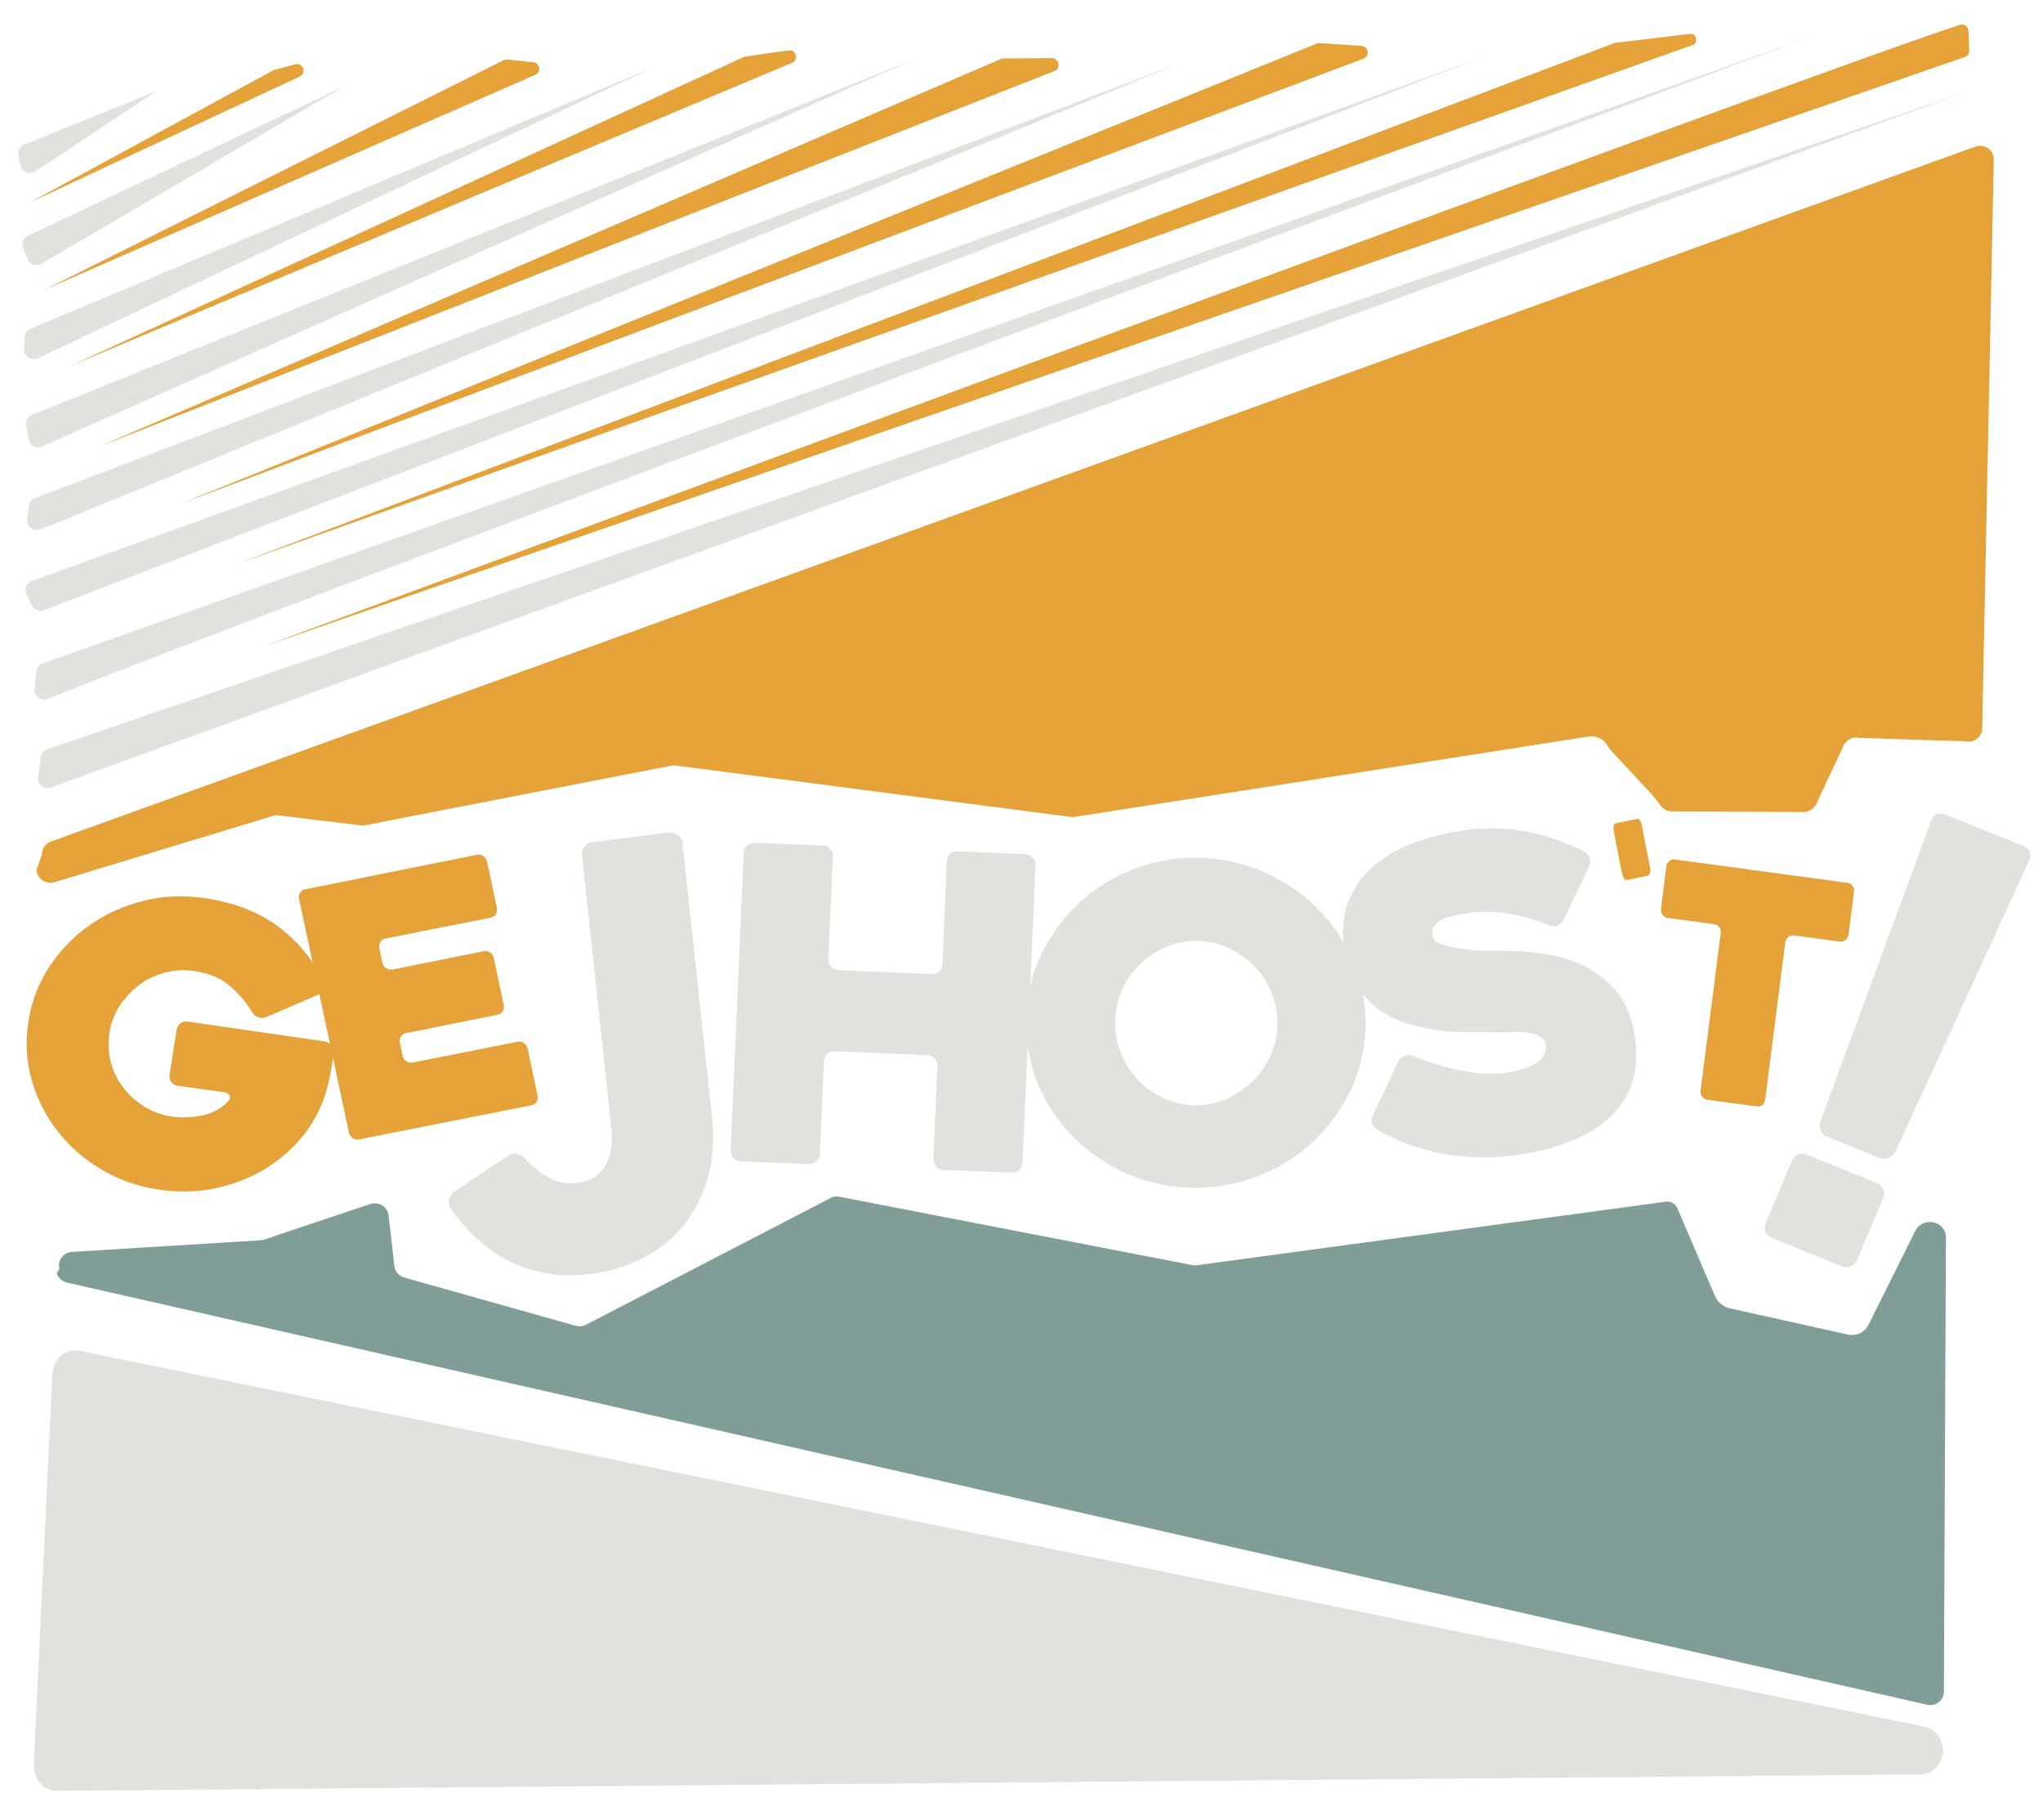
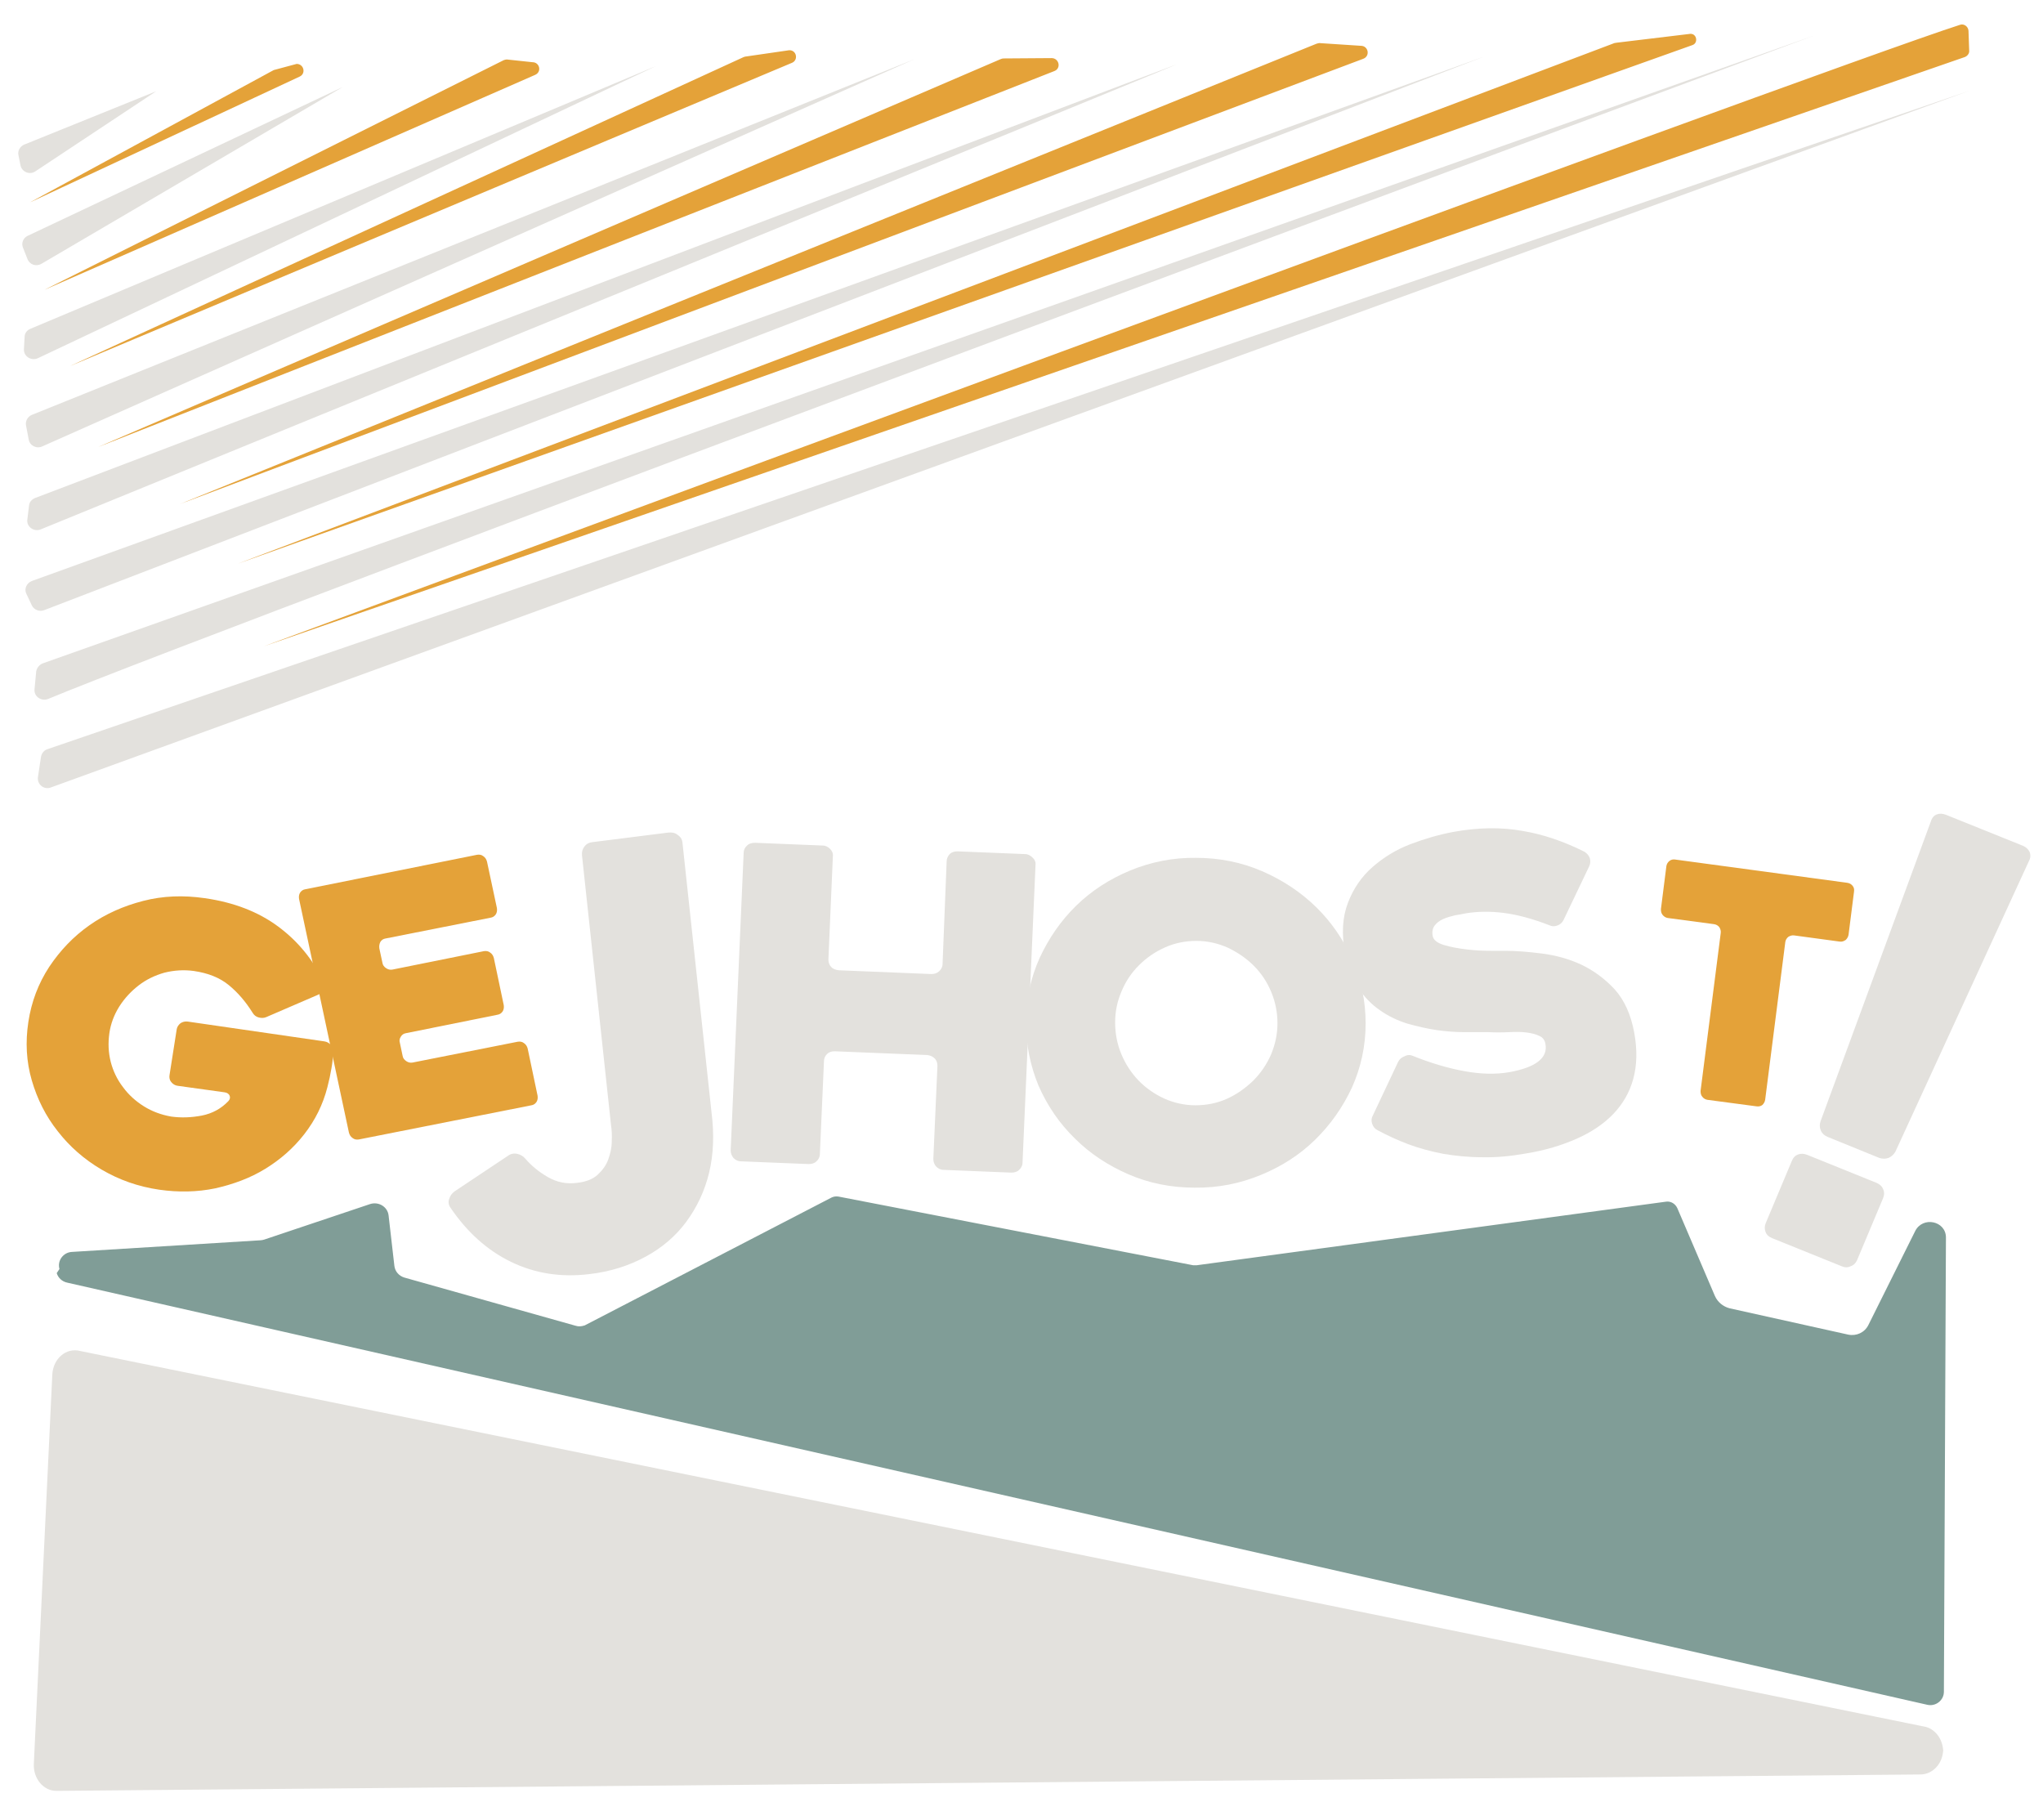
<svg xmlns="http://www.w3.org/2000/svg" xml:space="preserve" id="Layer_1" x="0" y="0" style="enable-background:new 0 0 597.8 532.6" version="1.1" viewBox="0 0 597.8 532.6">
  <style>.st0{fill:#e4a239}.st1{fill:#e3e1dd}</style>
  <path d="M46.6 348.1c-6.2-.9-11.8-2.9-16.9-5.9s-9.4-6.8-12.8-11.2c-3.5-4.4-6-9.4-7.6-14.9s-1.9-11.2-1-17.1 2.9-11.2 6.1-16.1c3.2-4.8 7.1-8.9 11.8-12.2 4.7-3.3 9.9-5.6 15.7-7.1s11.8-1.7 18-.8c8.5 1.2 15.7 4 21.5 8.3 5.8 4.3 10.2 9.7 13.3 16.2.3.7.3 1.4 0 2.1-.3.8-.8 1.3-1.5 1.6l-15.3 6.6c-.7.3-1.4.3-2.2.1-.8-.2-1.4-.7-1.8-1.4-2-3.2-4.3-5.9-7-8.1s-6.1-3.5-10.2-4.1c-2.9-.4-5.8-.2-8.6.5-2.8.8-5.3 2-7.5 3.7s-4.1 3.7-5.7 6.2c-1.5 2.4-2.5 5-2.9 7.8-.4 2.9-.3 5.6.4 8.4.7 2.7 1.9 5.2 3.6 7.4 1.6 2.2 3.7 4.1 6.1 5.6 2.4 1.5 5.1 2.5 8 3 2.9.4 5.9.3 9-.3 3-.6 5.6-2 7.7-4.2.5-.5.6-1.1.4-1.6s-.7-.9-1.5-1L52 317.7c-.8-.1-1.4-.5-1.9-1.1s-.6-1.3-.5-2l2.1-13.4c.1-.7.5-1.3 1.1-1.8.6-.4 1.3-.6 2.1-.5l40 5.8c.8.1 1.4.5 1.9 1 .5.6.7 1.3.7 2.1 0 1.3-.2 2.9-.5 4.7-.3 1.8-.7 3.7-1.2 5.6-1.3 5.1-3.6 9.7-6.8 13.8-3.2 4.1-7 7.4-11.4 10.1s-9.3 4.5-14.6 5.7c-5.3 1.1-10.8 1.2-16.4.4" class="st0" />
  <path d="m111 277.5.9 4.2c.1.7.5 1.2 1.1 1.6s1.2.5 1.8.4l26.8-5.4c.7-.1 1.3 0 1.8.4.6.4.9.9 1.1 1.6l2.9 13.8c.1.7 0 1.3-.3 1.8-.4.6-.9.9-1.5 1l-26.8 5.4c-.7.1-1.2.5-1.5 1-.4.6-.5 1.2-.3 1.8l.8 3.8c.1.7.5 1.2 1.1 1.6s1.2.5 1.8.4l30.8-6.1c.7-.1 1.3 0 1.8.4.6.4.9.9 1.1 1.6l2.9 13.8c.1.7 0 1.3-.3 1.8-.4.6-.9.9-1.5 1l-50.5 10c-.7.1-1.3 0-1.8-.4-.6-.4-.9-.9-1.1-1.6L87.5 263c-.1-.7 0-1.3.3-1.8.4-.6.9-.9 1.5-1l50.3-10.1c.7-.1 1.3 0 1.8.4.6.4.9.9 1.1 1.6l2.9 13.6c.1.7 0 1.3-.3 1.8-.4.6-.9.9-1.5 1l-30.8 6.1c-.7.1-1.2.5-1.5 1-.3.6-.4 1.2-.3 1.9" class="st0" />
  <path d="m199.7 246.6 8.5 78.9c.8 6.3.6 12.2-.7 17.6s-3.6 10.2-6.7 14.4c-3.1 4.2-7.1 7.6-11.9 10.2-4.8 2.6-10.3 4.4-16.5 5.1-8.3 1-15.9-.2-22.9-3.6s-12.8-8.7-17.6-15.7c-.6-.8-.8-1.7-.5-2.6.3-1 .8-1.7 1.6-2.3l15.6-10.4c.8-.6 1.7-.8 2.7-.6 1 .2 1.8.7 2.4 1.4 1.8 2.1 4 3.9 6.6 5.4s5.4 2.1 8.5 1.7c2.7-.3 4.7-1.1 6.1-2.4 1.4-1.3 2.5-2.8 3.1-4.5s1-3.4 1-5.2c.1-1.8 0-3.4-.2-4.7l-8.5-79c-.1-1 .1-1.8.7-2.6s1.4-1.2 2.4-1.3l22.2-2.8c1.1-.1 2 .1 2.7.7.9.6 1.3 1.3 1.4 2.3m103.3 6.5-3.8 87.1c0 .8-.4 1.6-1 2.1-.6.6-1.4.8-2.3.8l-19.7-.8c-1 0-1.7-.4-2.3-1-.5-.6-.8-1.3-.8-2.2l1.2-27.2c0-.8-.2-1.6-.8-2.2-.6-.6-1.3-.9-2.2-1l-27-1.1c-1 0-1.7.2-2.3.8-.6.6-.9 1.3-.9 2.1l-1.2 27.2c0 .8-.4 1.6-1 2.1-.6.6-1.4.8-2.3.8l-19.7-.8c-1 0-1.7-.4-2.3-1-.5-.6-.8-1.4-.8-2.2l3.8-87.1c0-.8.4-1.6 1-2.1.6-.6 1.4-.8 2.4-.8l19.7.8c.9 0 1.6.4 2.2 1 .6.6.9 1.3.8 2.2l-1.3 30.1c0 .8.2 1.6.8 2.2.5.6 1.3.9 2.3 1l27 1.1c.9 0 1.6-.2 2.3-.8.6-.6 1-1.3 1-2.1L277 252c0-.8.4-1.6.9-2.1.6-.6 1.4-.8 2.3-.8l19.7.8c.9 0 1.6.4 2.2 1 .7.6 1 1.4.9 2.2" class="st1" />
  <path d="M326.3 299.2c0 3.2.6 6.3 1.8 9.2 1.2 2.9 2.9 5.5 5 7.7s4.7 4 7.5 5.3c2.9 1.3 6 2 9.2 2s6.3-.6 9.2-1.9c2.9-1.3 5.4-3.1 7.7-5.3 2.2-2.2 3.9-4.7 5.2-7.6 1.2-2.9 1.9-5.9 1.9-9.2 0-3.1-.6-6.2-1.8-9.1-1.2-2.9-2.9-5.5-5.1-7.7s-4.7-3.9-7.6-5.3c-2.9-1.3-6-2-9.2-2s-6.3.6-9.2 1.9c-2.9 1.3-5.4 3-7.6 5.2s-3.9 4.7-5.1 7.6c-1.3 3-1.9 6-1.9 9.2m-26.1-.2c0-6.6 1.4-12.9 4-18.7 2.7-5.8 6.2-10.9 10.7-15.3s9.8-7.8 15.8-10.3c6.1-2.5 12.5-3.8 19.3-3.7 6.8 0 13.3 1.3 19.3 3.9 6 2.6 11.3 6.1 15.8 10.5s8 9.5 10.6 15.4 3.9 12.1 3.9 18.7-1.4 12.9-4 18.7c-2.7 5.8-6.3 10.9-10.8 15.3s-9.8 7.8-15.9 10.3-12.5 3.8-19.4 3.7c-6.8 0-13.3-1.3-19.3-3.9s-11.3-6.1-15.7-10.5c-4.5-4.4-8-9.5-10.6-15.4-2.4-5.8-3.7-12-3.7-18.7" class="st1" />
  <path d="M413.3 308.9c5.2 2.1 10.2 3.6 15.1 4.5s9.3 1 13.3.3c3.8-.7 6.6-1.7 8.4-3.1s2.5-3.1 2.1-5.2c-.2-1.1-.8-1.9-1.8-2.3-1-.5-2.2-.8-3.7-1s-3.2-.2-5.2-.1-4 .1-6 0h-6.9c-2.6 0-5.4-.2-8.2-.6-2.8-.4-5.7-1.1-8.6-1.9-2.9-.9-5.6-2.2-8-3.9-2.5-1.7-4.6-3.9-6.4-6.6s-3-6-3.8-9.9c-1.1-5.8-.8-10.7.8-14.9 1.6-4.2 4-7.7 7.2-10.5s6.9-5.1 11.1-6.7c4.2-1.6 8.4-2.8 12.6-3.6 7.2-1.3 13.9-1.4 20.1-.3 6.1 1 12.2 3.1 18.2 6.1.8.5 1.3 1.1 1.6 1.9.2.8.2 1.6-.2 2.4l-7.5 15.7c-.4.8-1 1.3-1.8 1.6-.8.3-1.6.3-2.4-.1-4.9-1.9-9.4-3.1-13.4-3.6s-7.6-.4-10.8.1c-1 .2-2 .4-3.3.6-1.2.3-2.4.6-3.5 1.1s-1.9 1.1-2.5 1.9-.8 1.8-.6 3c.2 1.2 1.3 2.1 3.3 2.7s4.2 1 6.7 1.3 4.8.4 7 .4h4.3c3.2 0 6.8.3 10.7.8 3.9.5 7.7 1.5 11.4 3.2 3.6 1.7 6.9 4.1 9.8 7.2 2.9 3.2 4.8 7.4 5.8 12.8.9 5 .8 9.5-.3 13.5s-3.1 7.4-5.9 10.3-6.4 5.3-10.7 7.2c-4.3 1.9-9.2 3.4-14.8 4.3-4.5.8-8.7 1.2-12.8 1.1-4 0-7.8-.4-11.4-1-3.6-.7-7-1.6-10.2-2.8-3.2-1.2-6.2-2.6-9-4.1-.8-.4-1.3-1-1.6-1.9-.3-.9-.2-1.7.2-2.4l7.4-15.7c.4-.8 1-1.3 1.8-1.6.9-.5 1.7-.5 2.4-.2" class="st1" />
  <path d="m538.3 275.5-13.3-1.8c-.6-.1-1.2.1-1.7.4-.5.4-.8.9-.9 1.5l-5.9 46.2c-.1.6-.4 1.1-.8 1.5-.5.4-1.1.5-1.8.4l-14.3-1.9c-.6-.1-1.1-.4-1.5-.9s-.5-1-.5-1.7l5.9-46.2c.1-.6-.1-1.2-.4-1.7-.4-.5-.9-.8-1.6-.9l-13.5-1.8c-.6-.1-1.1-.4-1.5-.9s-.5-1-.5-1.7l1.6-12.6c.1-.6.4-1.1.9-1.5s1.1-.5 1.7-.4l50.3 6.8c.7.1 1.2.4 1.6.9.4.5.5 1 .4 1.7l-1.6 12.6c-.1.6-.4 1.1-.8 1.5-.6.4-1.1.6-1.8.5" class="st0" />
  <path d="m549.9 338.8-15-6.1c-1-.4-1.7-1-2.1-1.9-.4-.9-.4-1.8-.1-2.7l32.3-87.8c.3-1 .9-1.7 1.7-2s1.7-.3 2.7.1l22.6 9.1c.9.4 1.5 1 1.9 1.8.3.8.3 1.7-.2 2.6L554.6 337c-.5.8-1.1 1.4-2 1.8-.9.3-1.8.3-2.7 0" class="st1" />
-   <path d="m472.5 220.8 10.9 11.7c.9 1 1.7 2.1 2.5 3.2.7 1 2 1.7 3.3 1.7l38.5.2c1.8 0 3.3-1.1 3.9-2.7l7.7-16.4c.7-1.9 2.8-3.1 4.8-2.6l30.9 1c2.5.6 4.9-1.2 5-3.6l3.4-166.5c.2-2.8-2.7-4.9-5.4-3.9L15 246.2c-1.7.6-2.8 2.1-2.7 3.8l-1.6 4.4c0 2.6 2.7 4.5 5.3 3.7l64-19.4c.6-.2 1.1-.2 1.7-.1l23.9 2.9c.5.1 1 0 1.5-.1l89-17.3c.6-.1 1.2-.2 1.7-.1l115.4 15c.5.1.9.1 1.4 0l150.3-23.5c1.6-.3 3.8.5 4.9 1.8.8 1.3 1.7 2.5 2.7 3.5" class="st0" />
  <path d="M560.4 360.2c2.2-4.4 9-3 9 1.9v.1l-.6 132.8c0 2.5-2.4 4.4-4.9 3.8L19.7 375.3c-1.5-.3-2.7-1.4-3.1-2.8l.8-1.2c-.7-2.4 1.1-4.9 3.7-5l55.1-3.4c.4 0 .7-.1 1.1-.2l31-10.4c2.5-.8 5.1.8 5.4 3.3l1.7 14.8c.2 1.6 1.3 2.9 2.9 3.4l50.1 14.1c.9.3 1.8.2 2.7-.1l72.2-37.4c.6-.3 1.3-.4 2-.3l103.8 20.1h1.1l137.3-18.6c1.4-.2 2.7.6 3.3 1.9l11 25.7c.8 1.8 2.4 3.1 4.3 3.6l34.7 7.7c2.4.5 4.8-.6 5.9-2.8l13.7-27.5z" style="fill:#809d97" />
  <path d="M11.1 227.4c-.3 2.1 1.8 3.8 3.8 3L576.4 26.5 13.9 219.2c-1 .3-1.7 1.2-1.9 2.2l-.9 6zm-1-25.7c-.2 2.1 2 3.6 4 2.8C65.2 183.2 530.8 10.4 530.8 10.4L12.5 194.1c-1 .4-1.7 1.3-1.9 2.3l-.5 5.3zm-.8-24.6c.6 1.3 2.2 2 3.7 1.4l421.4-162L9.3 170c-1.5.6-2.3 2.3-1.6 3.7l1.6 3.4zM8 152c-.3 2.1 1.9 3.7 3.9 2.9 40.2-16.4 335.9-137.3 332.2-136C340.4 20.2 35 136.3 10.3 145.7c-1 .4-1.7 1.2-1.8 2.2L8 152zm.4-23.4c.3 1.8 2.3 2.8 4 2L267.6 17.3 9.3 121.4c-1.2.5-1.9 1.8-1.7 3l.8 4.2zM7 102.2c-.1 2.1 2.2 3.5 4.1 2.6L192 19.3 8.9 96.2c-1 .4-1.7 1.3-1.7 2.4l-.2 3.6zm5.1-25 88.3-51.8L8.1 69c-1.3.6-1.9 2.1-1.4 3.4L8 75.7c.6 1.7 2.5 2.4 4.1 1.5m-1.7-27.1 35.3-23.4L7.1 42.3c-1.2.5-2 1.8-1.7 3.1l.6 3c.4 1.9 2.7 2.9 4.4 1.7" class="st1" />
  <path d="M576 9c-.1-1.3-1.4-2.2-2.6-1.7C534.6 19.7 77.2 189.1 77.2 189.1L574.9 16.7c.8-.3 1.4-1.1 1.3-1.9L576 9zm-81.4.9L473 12.5c-.2 0-.4.1-.6.1L69.4 165 495.2 13.2c1.8-.6 1.3-3.4-.6-3.3m-96.4 3.5c2.2 0 2.8 3 .7 3.8L52.6 147.5 385.2 12.8c.2-.1.5-.1.8-.2l12.2.8zM28.7 130.8l279.8-110c2.1-.8 1.4-3.8-.8-3.8l-14.1.1c-.3 0-.5.1-.8.2L28.7 130.8zm-8.2-23.7 211.2-88.7c2-.8 1.4-3.8-.8-3.7l-12.4 1.8c-.3 0-.6.1-.9.2L20.5 107.1zM13 84.8l143.6-62.9c2-.9 1.3-3.7-.8-3.7l-7.5-.8c-.3 0-.6.1-.9.2L13 84.8zm67.1-64.3 6.7-1.8c2.1 0 2.8 2.8.9 3.7L8.8 59.2l71.3-38.7z" class="st0" />
  <path d="m538.9 370.5-20.3-8.2c-1-.4-1.7-1-2-1.9-.3-.8-.3-1.7.1-2.6l7.6-18.1c.4-1 1-1.6 1.8-1.9s1.7-.3 2.7.1l20.3 8.2c.9.4 1.6 1 1.9 1.8.4.8.4 1.7 0 2.7l-7.6 18.1c-.4.9-1 1.5-1.9 1.8-.8.4-1.7.4-2.6 0m29.7 142.2v-1c0 4.2-3 7.5-6.7 7.5L16.5 524c-3.8 0-6.8-3.6-6.6-7.9l5.4-113.8c.2-4.8 4.1-8.1 8.2-7l540.1 110c3 .9 5 3.9 5 7.4" class="st1" />
-   <path d="m482.2 256.2-6.2 1.3c-.3.1-.6-.1-.8-.5-.3-.4-.4-.9-.6-1.5l-2.4-12.3c-.1-.7-.1-1.2 0-1.6.1-.4.3-.7.6-.7l6.2-1.3c.3-.1.5.1.8.4.3.3.5.8.6 1.5l2.4 12.3c.1.6.1 1.1 0 1.6-.2.5-.4.8-.6.8" class="st0" />
</svg>